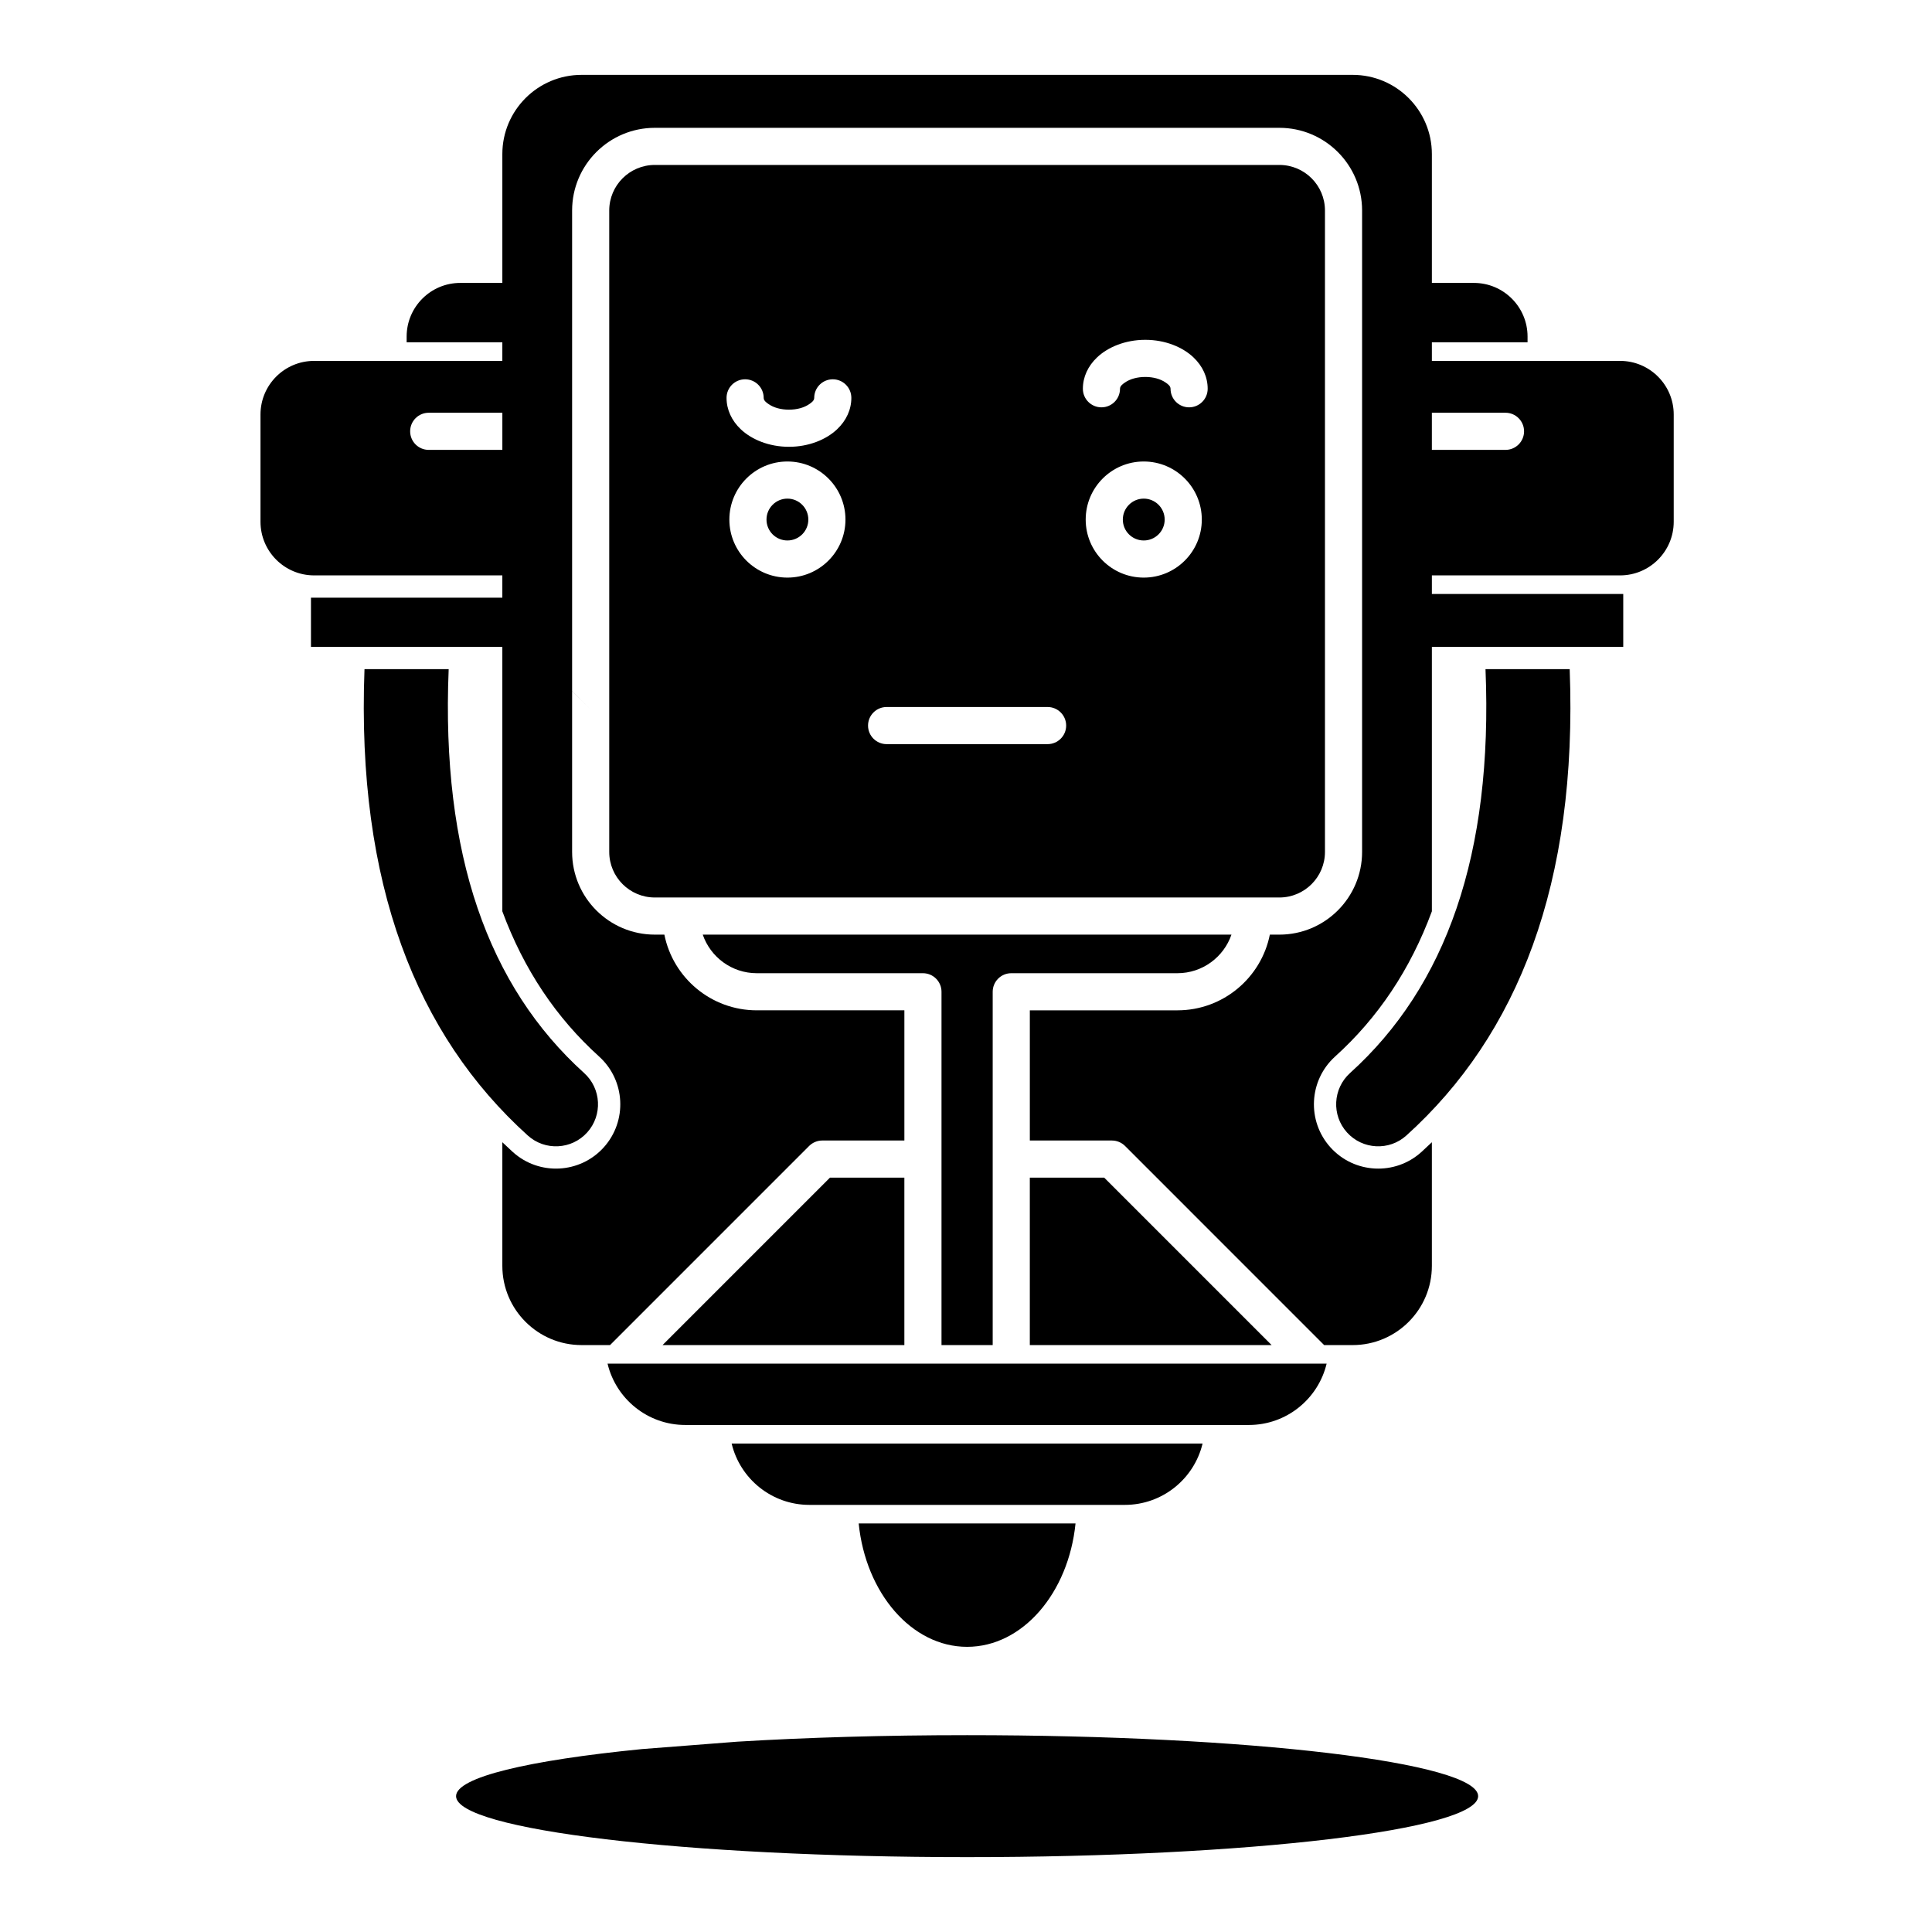
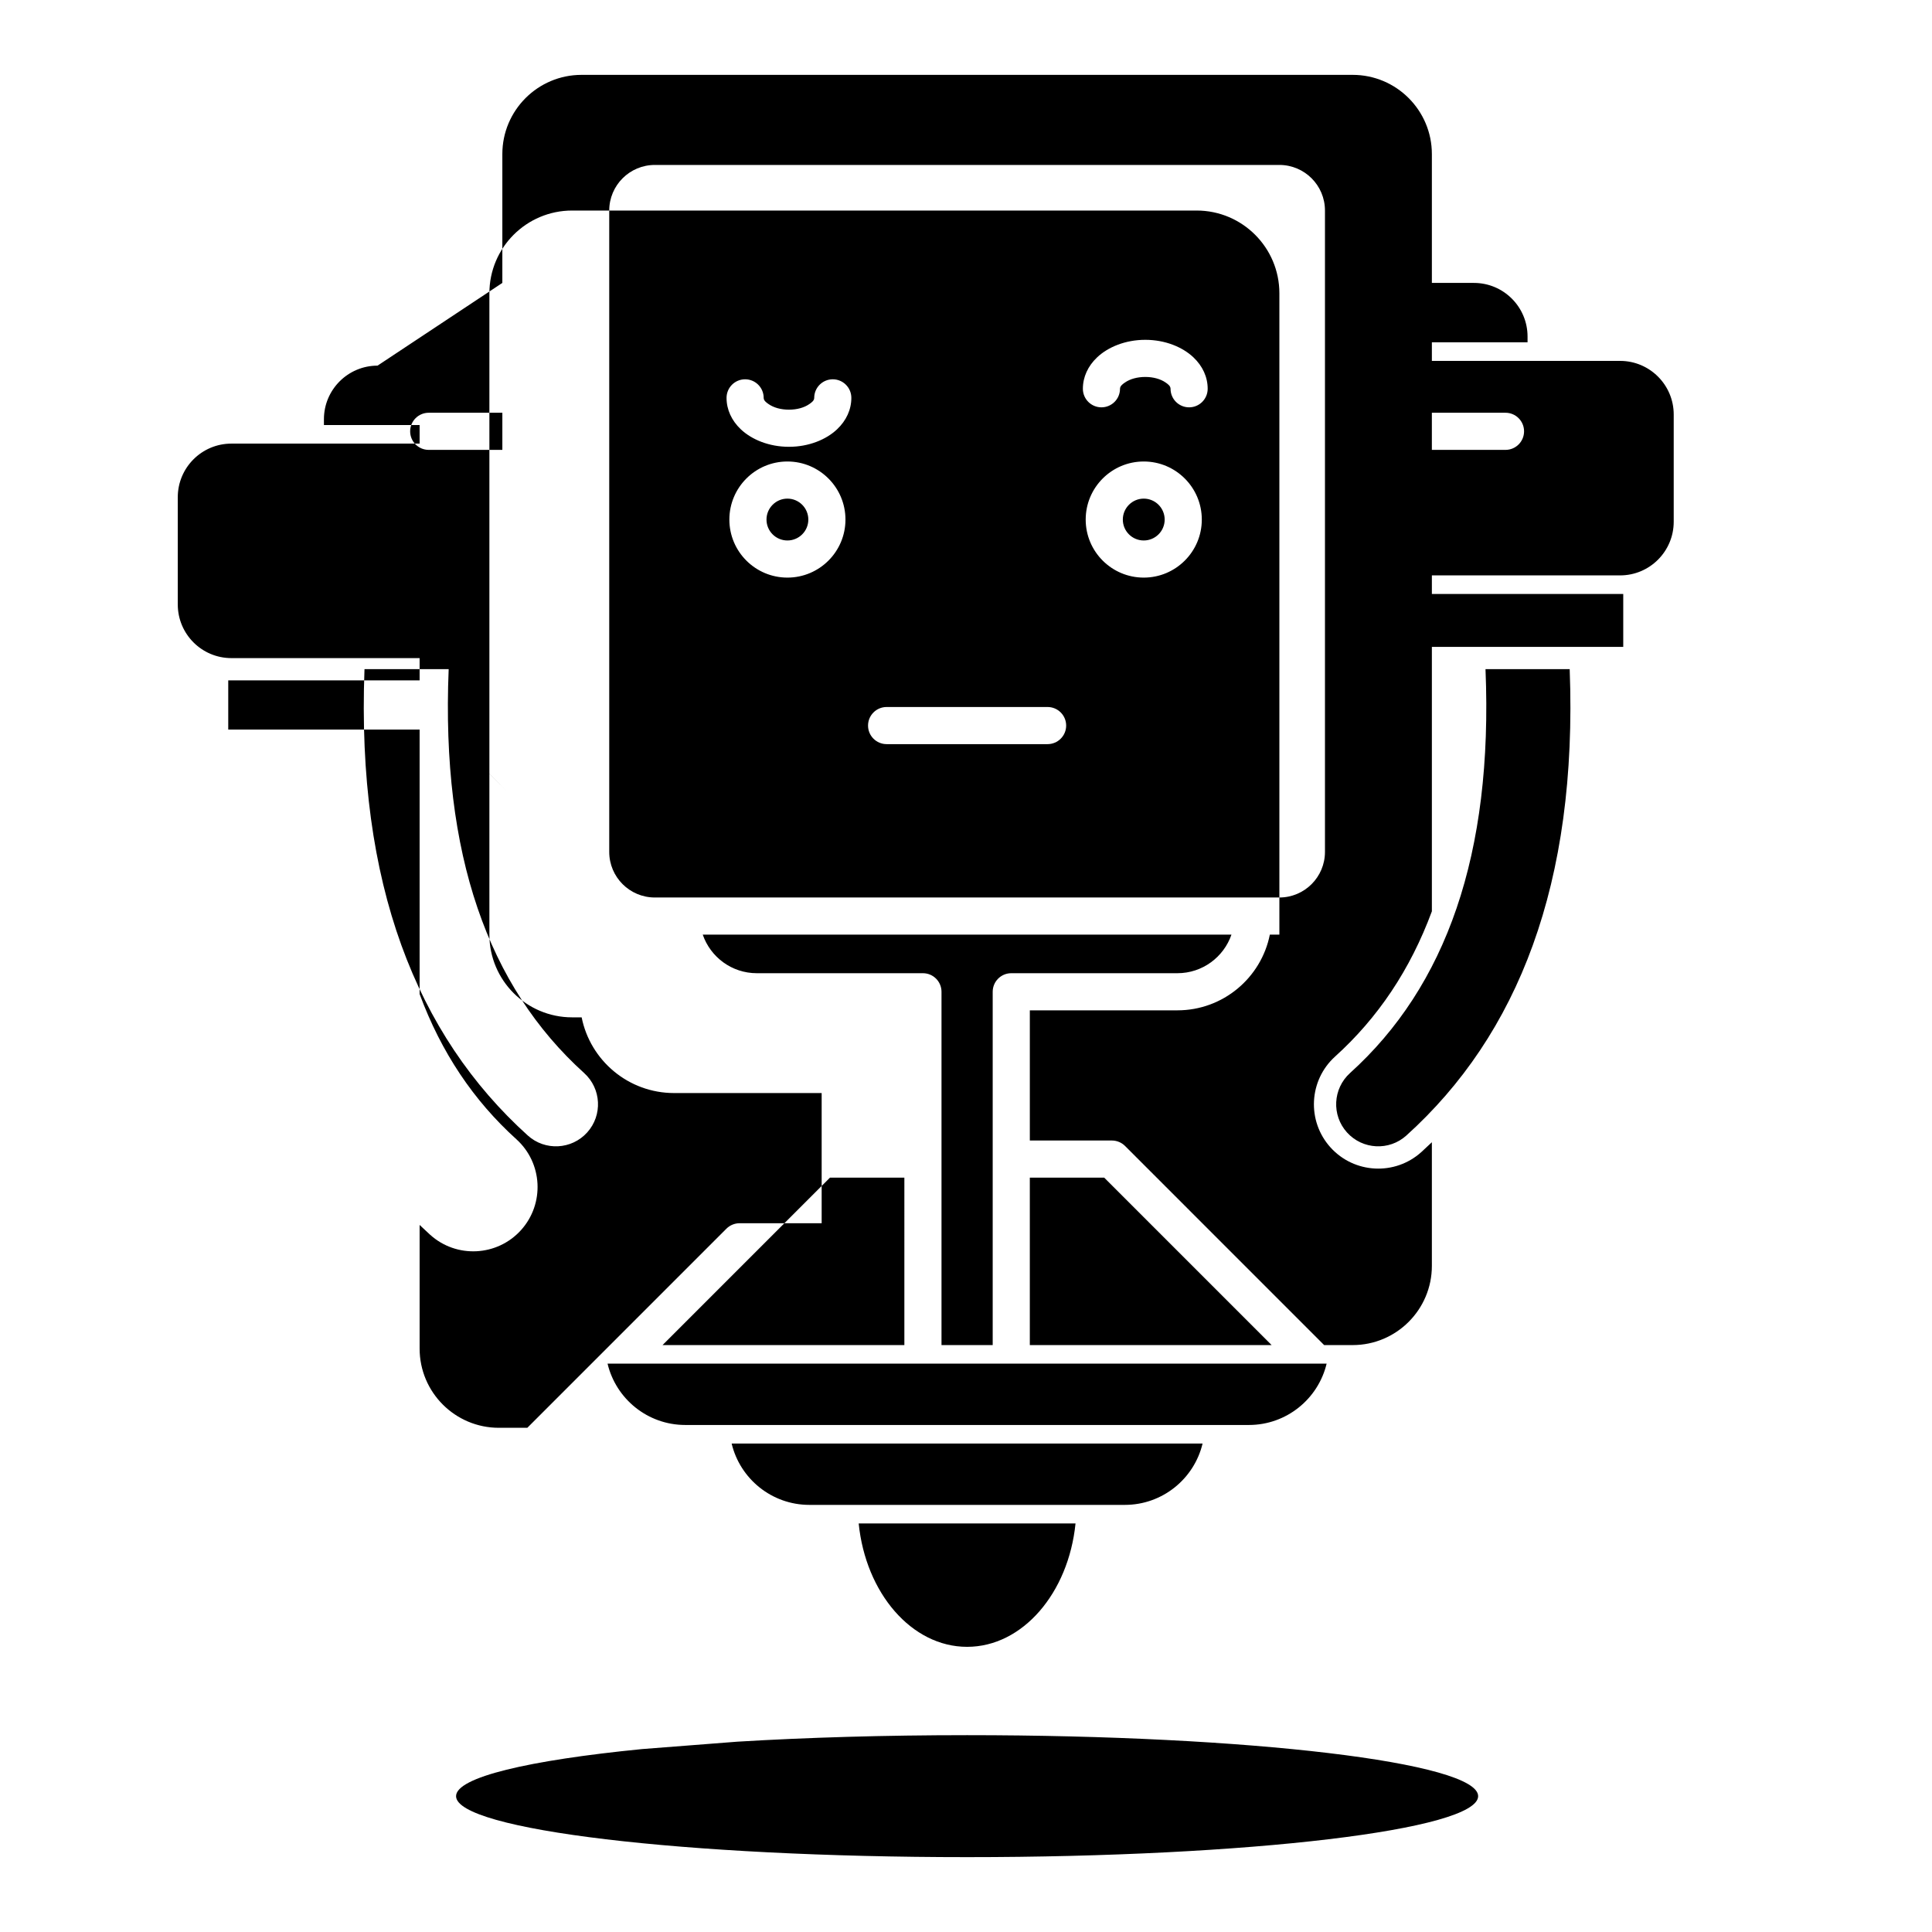
<svg xmlns="http://www.w3.org/2000/svg" fill="#000000" width="800px" height="800px" version="1.1" viewBox="144 144 512 512">
-   <path d="m339.44 605.56c18.301-1.105 38.977-1.723 60.852-1.723 74.746 0 135.43 7.242 135.43 16.164 0 8.918-60.684 16.16-135.43 16.16-74.742 0-135.43-7.242-135.43-16.16 0-5.016 19.195-9.504 49.285-12.477zm89.586-57.832c-1.859 18.441-14.023 32.699-28.734 32.699-14.707 0-26.875-14.258-28.73-32.699zm33.668-21.176h-124.8c2.219 9.32 10.605 16.258 20.602 16.258h83.598c9.992 0 18.379-6.938 20.602-16.258zm32.883-21.176h-190.57c2.223 9.32 10.609 16.258 20.602 16.258h149.36c9.992 0 18.379-6.938 20.602-16.258zm-111.91-49.289h-19.715l-44.367 44.371h64.082zm-106.54-237.11v-34.145c0-11.582 9.406-20.992 20.992-20.992h204.35c11.586 0 20.992 9.41 20.992 20.992v34.145h11.145c7.844 0 14.211 6.367 14.211 14.207v1.535h-25.355v4.922h49.879c7.844 0 14.211 6.367 14.211 14.207v28.418c0 7.852-6.367 14.219-14.211 14.219h-49.879v4.922h50.715v14.02h-50.715v70.082c-5.723 15.469-14.297 28.23-25.645 38.484-6.981 6.309-7.527 17.102-1.219 24.09 6.309 6.977 17.098 7.527 24.082 1.219 0.941-0.855 1.871-1.723 2.781-2.598v32.766c0 11.582-9.406 20.992-20.992 20.992h-7.555l-52.766-52.773c-0.922-0.914-2.172-1.438-3.477-1.438h-21.754v-34.5h39.109c12.105 0 22.211-8.629 24.496-20.062h2.527c12.098 0 21.922-9.82 21.922-21.922v-169.97c0-12.102-9.824-21.922-21.922-21.922h-165.51c-12.102 0-21.922 9.82-21.922 21.922v127.32l4.918 4.922-4.918-4.902v42.629c0 12.102 9.82 21.922 21.922 21.922h2.527c2.285 11.434 12.391 20.062 24.496 20.062h39.109v34.5h-21.754c-1.305 0-2.555 0.523-3.481 1.438l-52.766 52.773h-7.551c-11.586 0-20.992-9.41-20.992-20.992v-32.766c0.91 0.875 1.84 1.742 2.781 2.598 6.984 6.309 17.773 5.758 24.082-1.219 6.309-6.988 5.762-17.781-1.219-24.09-11.348-10.254-19.926-23.016-25.645-38.484v-70.082h-50.715v-13.035h50.715v-5.906h-49.879c-7.844 0-14.211-6.367-14.211-14.219v-28.418c0-7.84 6.367-14.207 14.211-14.207h49.879v-4.922h-25.359v-1.535c0-7.84 6.371-14.207 14.211-14.207zm193.22 172.71h-140.11c2.043 5.945 7.688 10.223 14.324 10.223h44.027c2.719 0 4.922 2.207 4.922 4.922v93.629h13.566v-93.629c0-2.715 2.203-4.922 4.922-4.922h44.027c6.633 0 12.281-4.277 14.324-10.223zm-53.434 64.402v44.371h64.082l-44.367-44.371zm-154.01-134.76c-2.019 49.148 10.477 84.074 35.902 107.04 4.566 4.133 4.922 11.18 0.801 15.746-4.125 4.562-11.18 4.93-15.746 0.797-29.5-26.648-45.41-66.68-43.266-123.58zm297.08 0h-22.309c2.019 49.148-10.477 84.074-35.902 107.04-4.566 4.133-4.926 11.18-0.801 15.746 4.125 4.562 11.18 4.93 15.742 0.797 29.504-26.648 45.414-66.68 43.27-123.58zm-254.53 5.785v-127.32c0-6.672 5.414-12.082 12.082-12.082h165.51c6.668 0 12.082 5.41 12.082 12.082v169.97c0 6.668-5.414 12.082-12.082 12.082h-165.51c-6.668 0-12.082-5.414-12.082-12.082zm73.508 14.09h42.66c2.715 0 4.922-2.203 4.922-4.918s-2.207-4.922-4.922-4.922h-42.66c-2.715 0-4.922 2.207-4.922 4.922s2.207 4.918 4.922 4.918zm-26.289-74.902c-8.492 0-15.383 6.898-15.383 15.391 0 8.492 6.891 15.379 15.383 15.379 8.492 0 15.383-6.887 15.383-15.379 0-8.492-6.891-15.391-15.383-15.391zm94.43 0c-8.488 0-15.383 6.898-15.383 15.391 0 8.492 6.894 15.379 15.383 15.379 8.492 0 15.387-6.887 15.387-15.379 0-8.492-6.894-15.391-15.387-15.391zm-94.43 9.84c3.059 0 5.543 2.492 5.543 5.551 0 3.062-2.484 5.539-5.543 5.539-3.059 0-5.543-2.477-5.543-5.539 0-3.059 2.484-5.551 5.543-5.551zm94.43 0c3.062 0 5.547 2.492 5.547 5.551 0 3.062-2.484 5.539-5.547 5.539-3.059 0-5.543-2.477-5.543-5.539 0-3.059 2.484-5.551 5.543-5.551zm76.355-12.918h19.516c2.715 0 4.918-2.203 4.918-4.922 0-2.715-2.203-4.918-4.918-4.918h-19.516zm-246.33-9.84v9.84h-19.516c-2.715 0-4.918-2.203-4.918-4.922 0-2.715 2.203-4.918 4.918-4.918zm59.414-3.945c0 3.098 1.328 6.012 3.781 8.332 2.891 2.727 7.5 4.637 12.754 4.637s9.867-1.91 12.754-4.637c2.453-2.32 3.785-5.234 3.785-8.332 0-2.719-2.207-4.922-4.922-4.922-2.715 0-4.918 2.203-4.918 4.922 0 0.699-0.625 1.188-1.289 1.641-1.379 0.965-3.305 1.488-5.41 1.488s-4.027-0.523-5.41-1.488c-0.66-0.453-1.285-0.941-1.285-1.641 0-2.719-2.203-4.922-4.918-4.922-2.719 0-4.922 2.203-4.922 4.922zm104.27-2.41c0-0.699 0.625-1.191 1.289-1.645 1.379-0.965 3.305-1.488 5.41-1.488 2.102 0 4.027 0.523 5.41 1.488 0.66 0.453 1.285 0.945 1.285 1.645 0 2.715 2.203 4.918 4.918 4.918 2.719 0 4.922-2.203 4.922-4.918 0-3.102-1.328-6.016-3.785-8.336-2.887-2.727-7.496-4.637-12.75-4.637-5.254 0-9.867 1.91-12.754 4.637-2.453 2.32-3.785 5.234-3.785 8.336 0 2.715 2.207 4.918 4.922 4.918 2.715 0 4.918-2.203 4.918-4.918z" fill-rule="evenodd" />
+   <path d="m339.44 605.56c18.301-1.105 38.977-1.723 60.852-1.723 74.746 0 135.43 7.242 135.43 16.164 0 8.918-60.684 16.16-135.43 16.16-74.742 0-135.43-7.242-135.43-16.16 0-5.016 19.195-9.504 49.285-12.477zm89.586-57.832c-1.859 18.441-14.023 32.699-28.734 32.699-14.707 0-26.875-14.258-28.73-32.699zm33.668-21.176h-124.8c2.219 9.32 10.605 16.258 20.602 16.258h83.598c9.992 0 18.379-6.938 20.602-16.258zm32.883-21.176h-190.57c2.223 9.32 10.609 16.258 20.602 16.258h149.36c9.992 0 18.379-6.938 20.602-16.258zm-111.91-49.289h-19.715l-44.367 44.371h64.082zm-106.54-237.11v-34.145c0-11.582 9.406-20.992 20.992-20.992h204.35c11.586 0 20.992 9.41 20.992 20.992v34.145h11.145c7.844 0 14.211 6.367 14.211 14.207v1.535h-25.355v4.922h49.879c7.844 0 14.211 6.367 14.211 14.207v28.418c0 7.852-6.367 14.219-14.211 14.219h-49.879v4.922h50.715v14.02h-50.715v70.082c-5.723 15.469-14.297 28.23-25.645 38.484-6.981 6.309-7.527 17.102-1.219 24.09 6.309 6.977 17.098 7.527 24.082 1.219 0.941-0.855 1.871-1.723 2.781-2.598v32.766c0 11.582-9.406 20.992-20.992 20.992h-7.555l-52.766-52.773c-0.922-0.914-2.172-1.438-3.477-1.438h-21.754v-34.5h39.109c12.105 0 22.211-8.629 24.496-20.062h2.527v-169.97c0-12.102-9.824-21.922-21.922-21.922h-165.51c-12.102 0-21.922 9.82-21.922 21.922v127.32l4.918 4.922-4.918-4.902v42.629c0 12.102 9.82 21.922 21.922 21.922h2.527c2.285 11.434 12.391 20.062 24.496 20.062h39.109v34.5h-21.754c-1.305 0-2.555 0.523-3.481 1.438l-52.766 52.773h-7.551c-11.586 0-20.992-9.41-20.992-20.992v-32.766c0.91 0.875 1.84 1.742 2.781 2.598 6.984 6.309 17.773 5.758 24.082-1.219 6.309-6.988 5.762-17.781-1.219-24.09-11.348-10.254-19.926-23.016-25.645-38.484v-70.082h-50.715v-13.035h50.715v-5.906h-49.879c-7.844 0-14.211-6.367-14.211-14.219v-28.418c0-7.84 6.367-14.207 14.211-14.207h49.879v-4.922h-25.359v-1.535c0-7.84 6.371-14.207 14.211-14.207zm193.22 172.71h-140.11c2.043 5.945 7.688 10.223 14.324 10.223h44.027c2.719 0 4.922 2.207 4.922 4.922v93.629h13.566v-93.629c0-2.715 2.203-4.922 4.922-4.922h44.027c6.633 0 12.281-4.277 14.324-10.223zm-53.434 64.402v44.371h64.082l-44.367-44.371zm-154.01-134.76c-2.019 49.148 10.477 84.074 35.902 107.04 4.566 4.133 4.922 11.18 0.801 15.746-4.125 4.562-11.18 4.93-15.746 0.797-29.5-26.648-45.41-66.68-43.266-123.58zm297.08 0h-22.309c2.019 49.148-10.477 84.074-35.902 107.04-4.566 4.133-4.926 11.18-0.801 15.746 4.125 4.562 11.18 4.93 15.742 0.797 29.504-26.648 45.414-66.68 43.27-123.58zm-254.53 5.785v-127.32c0-6.672 5.414-12.082 12.082-12.082h165.51c6.668 0 12.082 5.41 12.082 12.082v169.97c0 6.668-5.414 12.082-12.082 12.082h-165.51c-6.668 0-12.082-5.414-12.082-12.082zm73.508 14.09h42.66c2.715 0 4.922-2.203 4.922-4.918s-2.207-4.922-4.922-4.922h-42.66c-2.715 0-4.922 2.207-4.922 4.922s2.207 4.918 4.922 4.918zm-26.289-74.902c-8.492 0-15.383 6.898-15.383 15.391 0 8.492 6.891 15.379 15.383 15.379 8.492 0 15.383-6.887 15.383-15.379 0-8.492-6.891-15.391-15.383-15.391zm94.43 0c-8.488 0-15.383 6.898-15.383 15.391 0 8.492 6.894 15.379 15.383 15.379 8.492 0 15.387-6.887 15.387-15.379 0-8.492-6.894-15.391-15.387-15.391zm-94.43 9.84c3.059 0 5.543 2.492 5.543 5.551 0 3.062-2.484 5.539-5.543 5.539-3.059 0-5.543-2.477-5.543-5.539 0-3.059 2.484-5.551 5.543-5.551zm94.43 0c3.062 0 5.547 2.492 5.547 5.551 0 3.062-2.484 5.539-5.547 5.539-3.059 0-5.543-2.477-5.543-5.539 0-3.059 2.484-5.551 5.543-5.551zm76.355-12.918h19.516c2.715 0 4.918-2.203 4.918-4.922 0-2.715-2.203-4.918-4.918-4.918h-19.516zm-246.33-9.84v9.84h-19.516c-2.715 0-4.918-2.203-4.918-4.922 0-2.715 2.203-4.918 4.918-4.918zm59.414-3.945c0 3.098 1.328 6.012 3.781 8.332 2.891 2.727 7.5 4.637 12.754 4.637s9.867-1.91 12.754-4.637c2.453-2.32 3.785-5.234 3.785-8.332 0-2.719-2.207-4.922-4.922-4.922-2.715 0-4.918 2.203-4.918 4.922 0 0.699-0.625 1.188-1.289 1.641-1.379 0.965-3.305 1.488-5.41 1.488s-4.027-0.523-5.41-1.488c-0.66-0.453-1.285-0.941-1.285-1.641 0-2.719-2.203-4.922-4.918-4.922-2.719 0-4.922 2.203-4.922 4.922zm104.27-2.41c0-0.699 0.625-1.191 1.289-1.645 1.379-0.965 3.305-1.488 5.41-1.488 2.102 0 4.027 0.523 5.41 1.488 0.66 0.453 1.285 0.945 1.285 1.645 0 2.715 2.203 4.918 4.918 4.918 2.719 0 4.922-2.203 4.922-4.918 0-3.102-1.328-6.016-3.785-8.336-2.887-2.727-7.496-4.637-12.75-4.637-5.254 0-9.867 1.91-12.754 4.637-2.453 2.32-3.785 5.234-3.785 8.336 0 2.715 2.207 4.918 4.922 4.918 2.715 0 4.918-2.203 4.918-4.918z" fill-rule="evenodd" />
</svg>